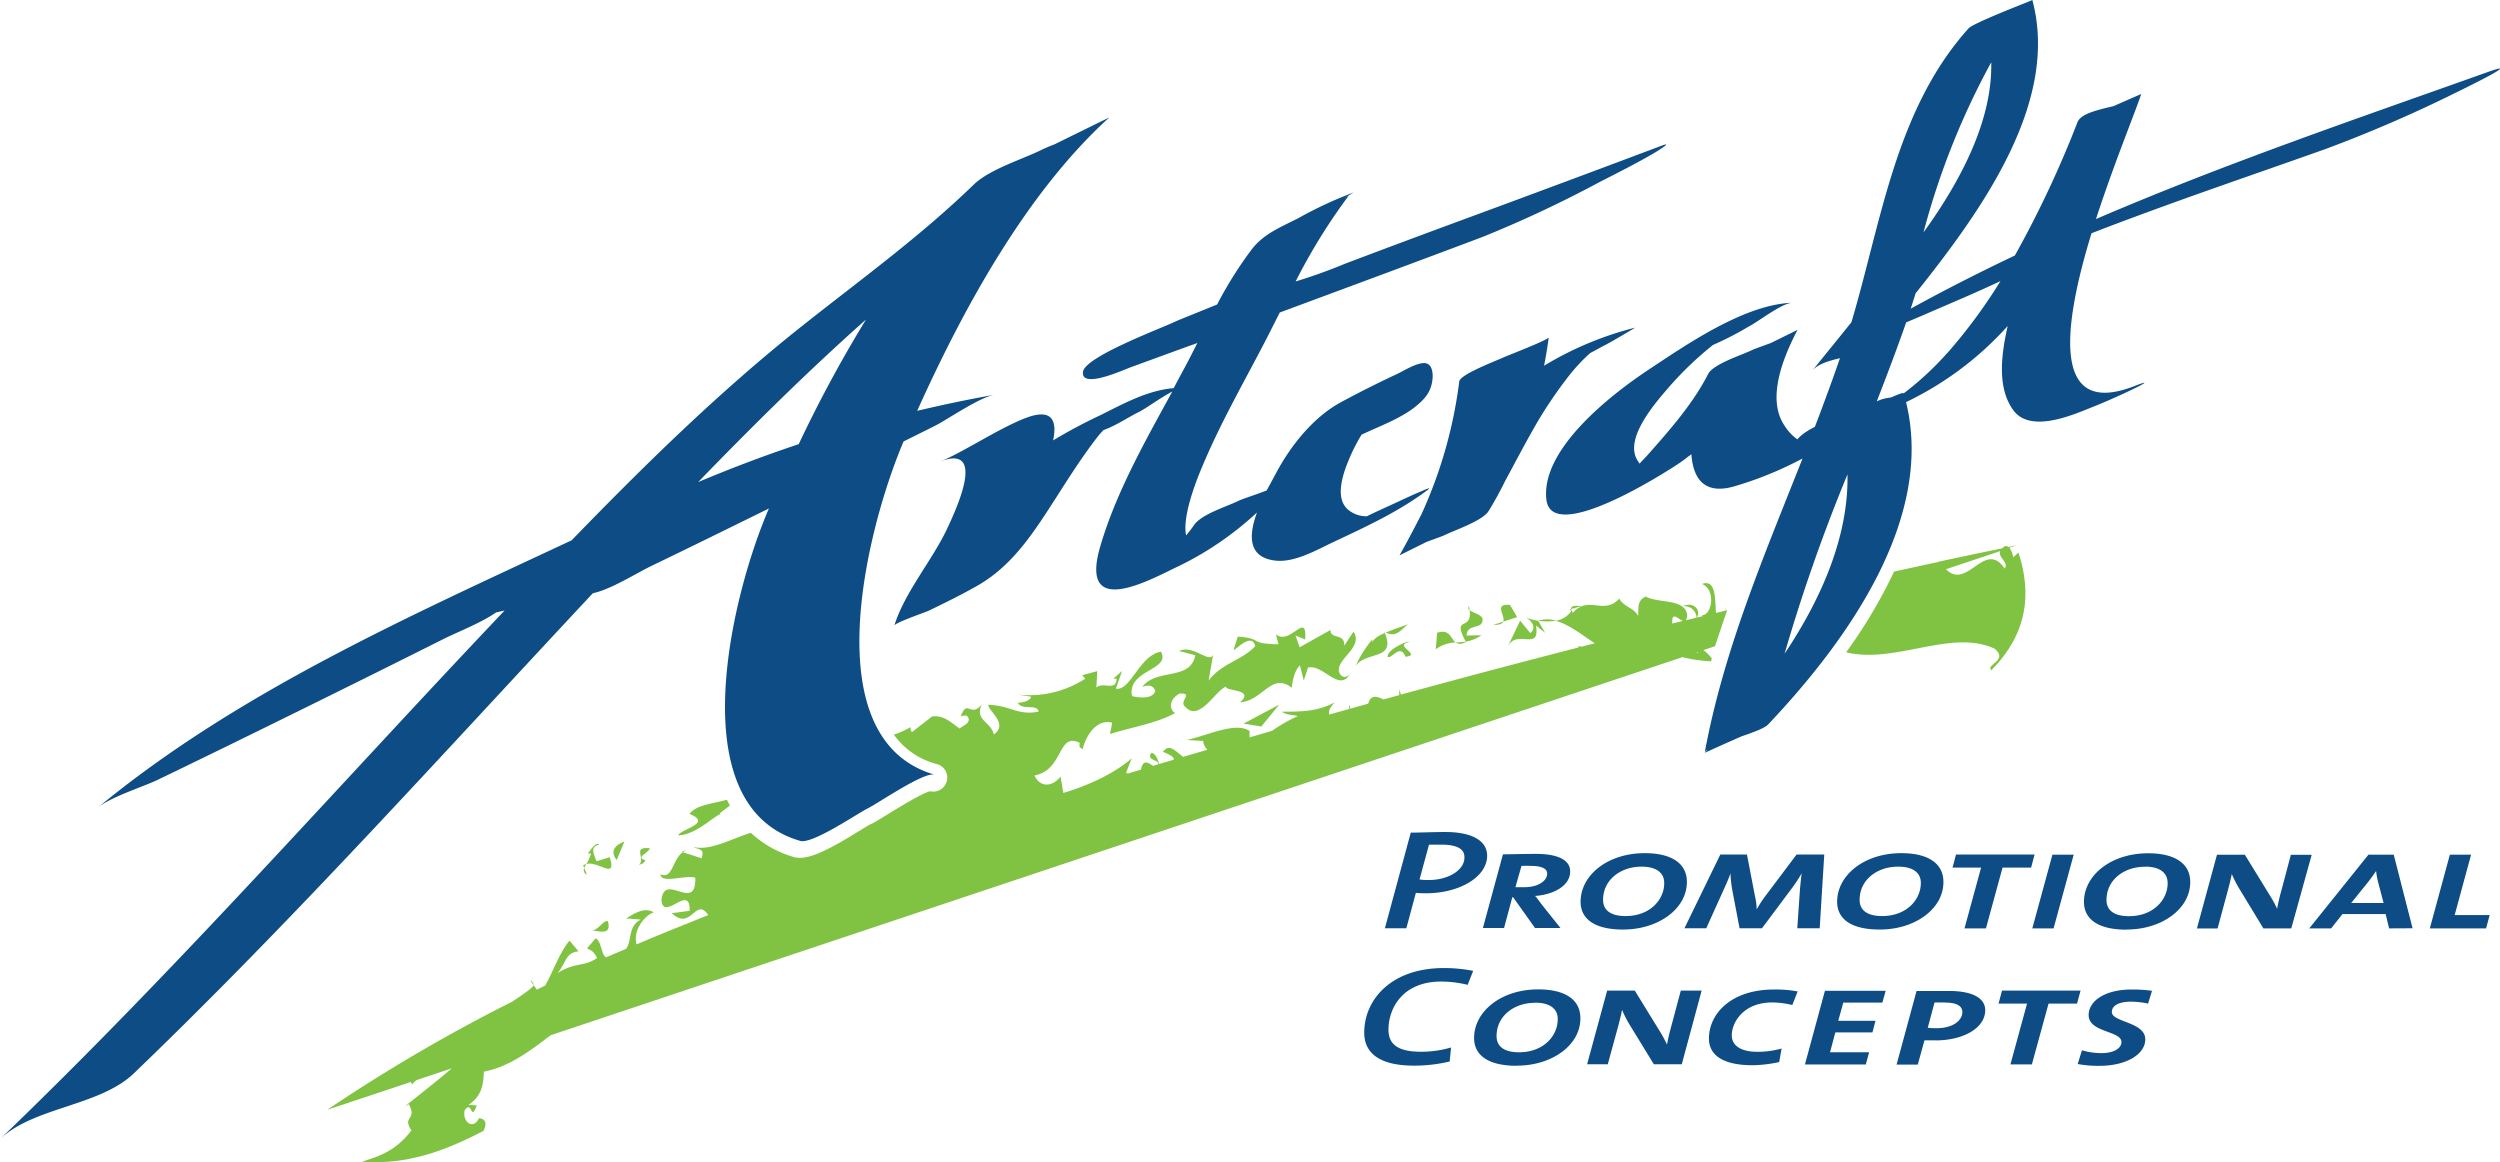
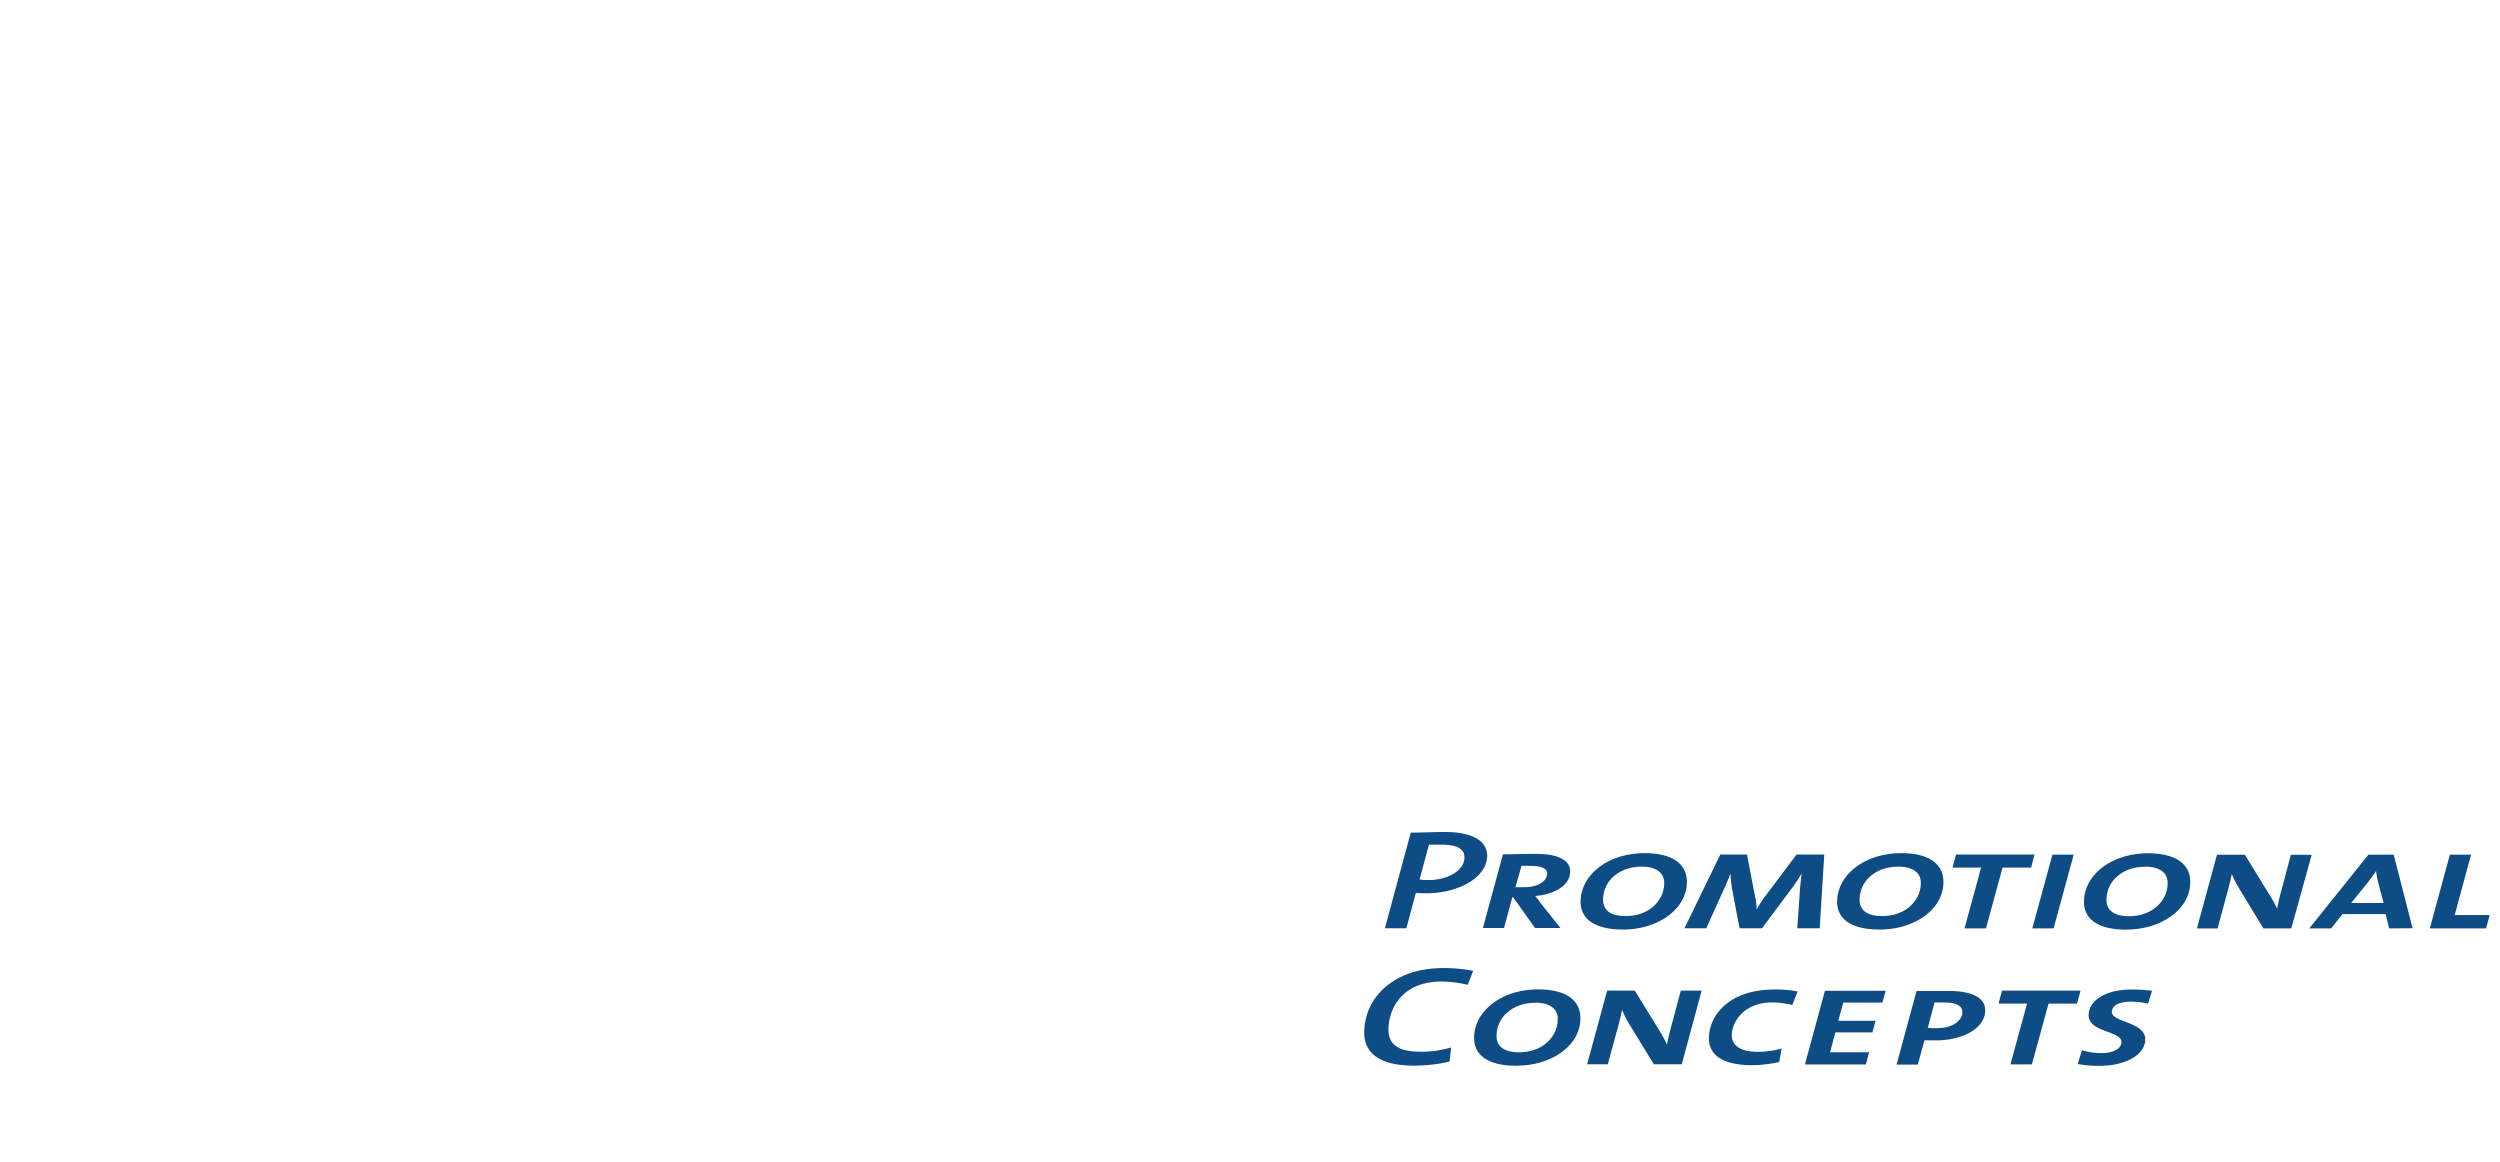
<svg xmlns="http://www.w3.org/2000/svg" id="1b28cbf7-9fc5-4459-a9fc-292651e8be27" data-name="Layer 1" viewBox="0 0 411.44 191.24">
  <title>APC-Logo</title>
  <path d="M244.66,195.86c-.47,0-1.14,0-1.69-.07l-1.57,5.83h-3.53l4.26-15.74c1.73,0,3.6-.1,5.7-.1,4.4,0,6.87,1.45,6.87,3.9C254.69,193.21,250.09,195.86,244.66,195.86Zm2.53-8c-.9,0-1.46,0-2.06,0l-1.56,5.73a9.3,9.3,0,0,0,1.53.09c3.17,0,5.86-1.6,5.86-3.7C251,188.72,250,187.86,247.19,187.86Zm15.39,8.44c.34.35.64.78,1,1.28l3.19,4h-4.19l-3.6-5.06h-.14l-1.36,5.06H254l3.3-12.13c1.24,0,3.43-.07,5.43-.07,4,0,5.63,1.22,5.63,2.85C268.38,194.85,265.21,196.14,262.58,196.3Zm-.63-4.94a14.28,14.28,0,0,0-1.6,0l-1,3.5c.3,0,.64,0,1.5,0,2.2,0,3.73-1,3.73-2.26C264.58,191.89,263.81,191.36,261.95,191.36Zm15.13,10.47c-4.67,0-7-1.72-7-4.57,0-4.36,4.42-8,10.56-8,4.63,0,6.93,1.84,6.93,4.71C287.6,198.37,282.93,201.83,277.07,201.83Zm3-10.35c-3.36,0-6.3,2.12-6.3,5.47,0,1.61,1.13,2.66,3.7,2.66,4.1,0,6.36-2.77,6.36-5.39C283.87,192.59,282.67,191.48,280.11,191.48Zm29.35,10.14h-3.69l.43-6.25c.1-1.17.2-2.12.29-2.8h0a22.09,22.09,0,0,1-1.46,2.26l-5.07,6.79h-3.69l-1.2-6.3a20.71,20.71,0,0,1-.3-2.73h0c-.34,1-.74,1.87-1.21,2.89l-2.77,6.14h-3.59l5.9-12.13h4.39l1.3,6.77a10.48,10.48,0,0,1,.3,2.26h0a18.66,18.66,0,0,1,1.44-2.22l5.12-6.81h4.56Zm9.87.21c-4.67,0-7-1.72-7-4.57,0-4.36,4.44-8,10.56-8,4.63,0,6.93,1.84,6.93,4.71C329.84,198.37,325.18,201.83,319.32,201.83Zm3-10.35c-3.36,0-6.3,2.12-6.3,5.47,0,1.61,1.13,2.66,3.7,2.66,4.09,0,6.37-2.77,6.37-5.39C326.12,192.59,324.91,191.48,322.35,191.48Zm21.92.16h-4.7l-2.73,10h-3.53l2.73-10h-4.7l.57-2.15h12.93Zm3.7,10h-3.5l3.31-12.13h3.5Zm12,.21c-4.66,0-7-1.72-7-4.57,0-4.36,4.43-8,10.56-8,4.63,0,6.93,1.84,6.93,4.71C370.45,198.37,365.79,201.83,359.93,201.83Zm3-10.35c-3.37,0-6.29,2.12-6.29,5.47,0,1.61,1.13,2.66,3.7,2.66,4.09,0,6.36-2.77,6.36-5.39C366.72,192.59,365.52,191.48,363,191.48Zm24.12,10.14h-4.59L378.42,195a18.43,18.43,0,0,1-1.17-2.31h0c-.14.71-.31,1.42-.61,2.56l-1.73,6.4h-3.4l3.3-12.13h4.59l4,6.51a19.77,19.77,0,0,1,1.31,2.38h0c.13-.77.4-1.93.83-3.49l1.43-5.39h3.43Zm16.1,0-.57-2.36h-7.1l-1.87,2.36H390l9.74-12.13h4.16L407,201.62Zm-1.8-7.58a12.68,12.68,0,0,1-.34-1.87h0c-.44.65-.87,1.26-1.37,1.89l-2.73,3.38h5.33Zm17.76,7.58h-9.26l3.3-12.13h3.49l-2.7,9.94h5.76Zm-167.61,9.29a18.53,18.53,0,0,0-4.36-.54c-6.3,0-8.67,4.34-8.67,7.93,0,2.17,1.26,3.62,5.3,3.62a17.36,17.36,0,0,0,5-.7l-.23,2.31a25.45,25.45,0,0,1-5.83.68c-6.63,0-8.23-2.76-8.23-5.43,0-5.46,4.47-10.63,13.07-10.63a24.64,24.64,0,0,1,4.86.46Zm8.06,13.32c-4.67,0-7-1.73-7-4.57,0-4.36,4.43-8,10.56-8,4.64,0,6.93,1.84,6.93,4.71C270.11,220.78,265.45,224.23,259.59,224.23Zm3-10.36c-3.37,0-6.3,2.12-6.3,5.48,0,1.61,1.13,2.66,3.69,2.66,4.1,0,6.37-2.77,6.37-5.38C266.38,215,265.18,213.87,262.62,213.87ZM286.73,224h-4.6l-4.07-6.65a19.51,19.51,0,0,1-1.16-2.3h0c-.13.69-.3,1.41-.6,2.56L274.55,224h-3.4l3.3-12.12H279l4,6.51a20.74,20.74,0,0,1,1.3,2.38h0c.13-.77.4-1.94.83-3.5l1.44-5.39H290Zm18.19-9.75a14.09,14.09,0,0,0-3.33-.42c-4.7,0-6.63,3.27-6.63,5.41,0,1.61,1.37,2.71,4.2,2.71a14.47,14.47,0,0,0,4-.54l-.4,2.23a21.9,21.9,0,0,1-4.39.52c-5,0-7.17-1.75-7.17-4.39,0-4,3.54-8.07,10.73-8.07a19.23,19.23,0,0,1,3.87.32Zm14.82-.4h-6.43l-.83,3h6.13l-.5,1.91H312l-.87,3.27h6.43l-.54,2H307l3.29-12.12h10Zm8.69,6.21c-.63,0-1.39,0-1.76,0l-1.1,4h-3.49l3.29-12.12c1.43,0,3.54,0,5.37,0,3.63,0,5.93,1.07,5.93,3.17C336.67,218,333.14,220.08,328.44,220.08Zm1.64-6.23c-.67,0-1.24,0-1.74,0L327.21,218a13.09,13.09,0,0,0,1.4.07c2.93,0,4.3-1.4,4.3-2.65C332.91,214.43,332,213.85,330.08,213.85Zm21.71.19h-4.69l-2.74,10h-3.53l2.73-10h-4.69l.57-2.14h12.93Zm11.69,0a13.51,13.51,0,0,0-2.8-.32c-1.93,0-3.16.61-3.16,1.7,0,1.72,5.5,1.61,5.5,4.5,0,2.47-3.13,4.36-7.53,4.36a17.89,17.89,0,0,1-3.59-.3l.7-2.26a11.37,11.37,0,0,0,3.2.47c2.13,0,3.3-.84,3.3-1.82,0-1.89-5.4-1.54-5.4-4.45,0-2.24,2.57-4.2,7.07-4.2a24,24,0,0,1,3.36.21Z" transform="translate(-9.95 -48.85)" style="fill:#0d4c85" />
-   <path d="M217.54,168.41l-2.93-.47,5.86-3.12Zm20.27-15.54c0,.06,0,.09.05.14l.13-.06Zm-2,1.74,0-.54a18.84,18.84,0,0,0-2.76,4.39c1.8-2.53,6.69-.87,4.81-5.44C236.8,153.47,236,154,235.78,154.6Zm5.92-3.06c-1.14.46-2.54.91-3.7,1.4C239.66,153.74,240.31,152.74,241.7,151.55Zm-.44,5.39c2.73-.33-2-1.78.46-2.4.59-.5-3.59,1.06-3.42,2.43C239.08,157.29,240.37,154.7,241.26,156.94Zm12.68-6.23c-.32-.8-1.65-1-2.15-1.44.43,3.64-3,.72-.65,5.17a5.83,5.83,0,0,0,2.57-1.05l-2.44.06C251.46,151.3,254.05,152.62,253.94,150.71Zm-2.77,3.82,0-.08a15.26,15.26,0,0,1-1.64.13C249.86,154.85,250.33,154.94,251.18,154.53Zm-4.74-1.5-.22,2.68a5.87,5.87,0,0,1,3.28-1.13C248.69,154,248.59,152.27,246.44,153Zm5.35-3.75a6.6,6.6,0,0,0-.1-.66A.45.45,0,0,0,251.79,149.28Zm10,3.77L260.13,151l-2,4.17c1.6-2.85,5.3,1,4.61-3.38l1.51,1.22-1.15-2a9.83,9.83,0,0,1-2.06-.54C262.1,151,262.83,152.22,261.84,153Zm1.27-2.06v0a8.28,8.28,0,0,0,2.94,0A5,5,0,0,0,263.11,151Zm-5.75.17-1.6.53C256.77,151.71,257.21,151.49,257.35,151.16Zm2.3-.75-1.17-2c-2.81-.25-.67,1.76-1.12,2.75Zm-27.5,9.32-.11.13C232.26,159.69,232.35,159.56,232.15,159.73ZM107.1,202c1.07-.13,3.6,1.11,2.9-1.54C109.17,200.22,108.45,202.1,107.1,202Zm-1-10.3.33-.69-.51.24Zm.45,1.13-.45-1.13A.82.82,0,0,0,106.55,192.81Zm3.76-2.91-2.19.67c-.63-1.58-.95-2.38.44-2.73-.58-.51-1.37.88-1.9,1.46l.56,0a5.8,5.8,0,0,1-.79,1.73C108.41,190.46,111.49,193.81,110.3,189.91Zm1.13.48,1.27-3.05C111.88,187.65,110,188.57,111.44,190.38Zm4.69,0c-1.67-.46.52-1.11.77-1.94-3-.33-.61,1.66-1.81,2.76C115.52,191,116,191,116.13,190.41ZM97.24,210.23l.52.74A.8.8,0,0,0,97.24,210.23ZM122.12,189l.21.07.62-.34ZM313.78,156.2a82.75,82.75,0,0,0,7.89-13.28l7.24-1.58.3-.09,0,0c3.46-.75,6.89-1.47,10.25-2.15a1.42,1.42,0,0,1,.25-.23.61.61,0,0,1,.79,0l1.4-.29-1.24.41a3.56,3.56,0,0,1,.6,1.58l.88-.78c2.19,6.76,1.51,13.33-4.47,19.36-1-.93,2.92-1.62.52-3.55-7.06-3.28-16.22,2.5-24.25.64Zm16.43-13.67c3.55,3.55,6.37-4.95,9.65-.11.78-1-1.17-1.85-.72-2.87ZM123.42,182.8c3.87,1.55-1.35,2.45-1.88,3.53,3.29-.05,6.83-4.15,7.11-3.35l-.27-.26,1.7-1.31q-.26-.46-.5-.94C127,181.17,124.52,181.34,123.42,182.8Zm168.26-25.59-.14.48a24.57,24.57,0,0,1-4.7-.69L100.58,219.22c-3.39,2.58-6.83,5.2-11,6-.08,2.72-.62,4.13-2.5,5.47l1.34.09c-1.06,2.83-.71-1-2,.8-.42,1.94,1.42,3.29,2.36,1.29,1.38.16,1.17,1.21.75,2.09-6.32,3.29-12.57,5.63-20,5.08,2.81-.92,5.48-1.69,8.14-5.16-1.62-2.42,1-1.57-.43-4.31-2.26,1.49,3.34-2.7,7.07-5.9l-5.78,1.93c-.53.4-.8.69-.62.79a.79.79,0,0,1-.32-.48L63.8,231.5a277.28,277.28,0,0,1,30.44-17.8c2.08-1.38,3.5-2.39,3.53-2.73l.52.75,1.39-.67c1.48-2.7,2.34-5.39,4-7.39l1.49,1.76c-2.15.2-2,1.82-3.46,3.58,3.06-1.91,4.23-.93,6.51-2.49-1.27-2.61-2.72-.29-.24-3.24,1,.51.88,2.69,1.72,3.13L113,205c1-1.4.25-3.7,2.41-4.81L113,200c1.05-.6,2.89-2,4.56-1-1.25.32-3.54,2.79-2.84,5.27q3.86-1.64,7.74-3.19s0-.09,0-.12.08,0,.13.07c1.31-.53,2.61-1.06,3.92-1.58-2.11-3.1-2.76,2.72-6-.31l2.94-.39c.12-4.63-4.24,1.8-4.64-1.69.39-4.89,5.73,2.17,5.57-3.76-1.64-.51-5.67,1.07-5.73-.57,2,.9,1.89-2.32,3.66-3.63l3.1,1c.52-1.62-.3-1.34-1.4-1.86,2.9.67,6-1.24,9.51-2.33a17.44,17.44,0,0,0,7.12,4c2.32.65,6-1.41,10.76-4.33.88-.54,1.6-1,2-1.16s1.41-.8,2.57-1.51c1.62-1,5.87-3.61,7.08-3.84a2.3,2.3,0,0,0,1-4.49,12.59,12.59,0,0,1-7-4.83,13,13,0,0,0,2.74-1.23,1.32,1.32,0,0,0,.24.82l3.33-2.59c1.9-.21,2.95.9,4.53,2,.56-.53,2.2-1,1.16-2.13-.39,0-.78,0-1,.18,1.12-3.08,1.58.28,3.46-2-1.17,2.65,1.51,2.76,2,4.93,2.49-1.79-.94-3.82-.91-4.89,3.75.13,4.77,1.8,8.28,1.13-.22-1.36-2.68-.11-3.43-1.47,1.07,0,2.16-.46,2.18-1l-2.39-.37a16.86,16.86,0,0,0,11.32-2.59l-.52-.56,2.49-.68-.14,2.69c1.13-1,3.21.72,3.33-1.44l-.54,0,1.43-1.27-1,2.91c2.42.41,3.83-5.46,7.4-6.09,1.72,3.07-5.6,2.95-4.76,7.31,1.34.34,3.49.46,3.84-.87-.48-1.1-1.3-.89-2.13-.66,2.35-3.11,7.89-.93,8.71-5.19l-2.67-.7c2.34-1.13,5.09,2.22,5.61.55l-.76,4.33c2.07-2.83,5.64-3.41,7.69-5.7-.64-2.47-3.6,1.11-3.56.58l.68-2.12c4.32.29,1.56,1.18,6.7,1.25l-.43-1.65c2.29,2,5.17-4,4.81.86l-1.57-.65.66,1.94,5.1-2.86c-.12,1.61,2.4.45,2.24,2.61l1.53-2.32c1.69,2.56-2.77,4.39-2.39,6.57.43,1.27,1.33.85,1.74.55-1.84,2.75-4.4-1.83-6.83-1.21l-.7,2.12-.63-2.48c-.86.75-1.26,2.62-1.34,3.69-3.32-2.65-4.72,2.11-8.52,2.39,2.57-2.25-2.58-1.79-2.27-2.59-1.65.43-4.42,5.92-6.69,3.36-1.3-.88,1.48-2.35-1-2.21-1.39.73-2,2.32-.73,3.2-3.07,1.72-7.15,2.31-10.71,3.46l.36-1.87c-2.66-.69-4.38,2.29-4.87,4.39-.51-.55-.53,0-.49-1.09-3.7-1.76-2.57,4.48-7.43,5.38,1,2.19,3.16,1.74,4.29.17l.45,2.71c4.06-1.2,8.43-3.2,11.26-5.7l-.92,2.37.26.15,2.17-.66c.24-.89.45-1.76,2-.62l.85-.26c.21-.79-2.07-.59-1.1-1.89.68.14,1,1,1.25,1.85l2.43-.72c0-.33-.23-.66-1.79-1.28,1-1.42,2-.19,3.31.82l4-1.17a2.33,2.33,0,0,1-.7-1.45l-2.68-.15c3.8-.89,8-3,10.32-1.5l0,1.07,3.69-1.08a25.54,25.54,0,0,1,4.24-2.42c-1.32-.36-1.6-.11-2.63-.72,3-.06,5.63.09,8.72-1.55-.93,1-1.06,1.54-.88,2l3.25-.91a1.76,1.76,0,0,1,0-.63.83.83,0,0,1,.12.6l3-.84c.32-1,.87-1.58,2.51-.69l2.61-.72c0-.45,0-.8,0-.94l.29.85c9.59-2.62,19.37-5.23,29.18-7.74,0-.25.2-.26.49-.13l2.24-.57c-1.91-1.2-4.14-3.07-6.45-3.7a3.92,3.92,0,0,0,2.56-1.58l-.25-.29.23-.07a1.32,1.32,0,0,0,.32.61,3.52,3.52,0,0,1,1.28-1,.46.46,0,0,1-.19,0l-1.41.4c-.13-.78,1.63-.5,1.61-.41,2.07-.94,4.21,1,6.32-1.31.75,1.38,2.37,1.46,3.1,2.84.08-1.62-.16-2.44,1.23-3.19,2.09,1.16,6.44.3,6.84,3a1.84,1.84,0,0,1-.22.91l1.77-.43a2,2,0,0,0-2.3-1.87c1.34-.71,3.08.13,2.38,1.85l.92-.22a1.68,1.68,0,0,0-.11-.18c1.61.1,2.37-4.17,0-5.12,2.3-.84,2.13,2.39,2.3,4.76l1.57-.38,0-.53a1.05,1.05,0,0,0,0,.52l.27-.06q-1,2.94-2,5.93l-1.92.64A6.34,6.34,0,0,1,291.68,157.22Zm-4.77-6.17c-.78-.29-1.86-1.7-1.75.43Zm2.56,5.31a.63.63,0,0,1-.11-.2l-.18.06A2.57,2.57,0,0,1,289.48,156.36Zm7.1,3.25-.3-.22.29.23Z" transform="translate(-9.95 -48.85)" style="fill:#80c342" />
-   <path d="M158.66,121.5c1.79-.89,3.58-1.77,5.37-2.68s7.11-4.57,9.58-5c-4.31.76-8.55,1.66-12.71,2.64,7.6-16.88,18-35.92,31.61-48.28-3,1.47-6,2.94-9,4.42-.78.3-1.52.61-2.14.91-3.27,1.61-8.25,3.09-11,5.56-8.92,8.68-18.88,15.86-28.59,23.57-13.46,10.69-25.78,22.78-37.75,35.13-27,12.65-54.93,25-78,44,2.14-1.76,7.59-3.48,9.83-4.56,7.83-3.77,15.66-7.61,23.47-11.46S75,158,82.77,154.1c2.42-1.23,6.27-2.68,8.81-4.45l1.42-.33c-27.64,29.13-54.05,59.16-83.05,87C15.53,231,26.34,230.93,32,225.48c26.35-25.33,50.62-52.38,75.52-79,2.94-.6,7.25-3.35,9.65-4.5,6.48-3.12,12.91-6.29,19.33-9.45-6.09,14-14.79,49,5.15,54.71,2,.57,9.37-4.49,11.11-5.35s9.25-6.05,11-5.55C143.68,170.54,152.68,135.49,158.66,121.5Zm-6.19-20.06a215.57,215.57,0,0,0-11.07,20.51c-5.57,1.85-11.07,3.94-16.55,6.24C133.76,119,142.9,109.93,152.47,101.44ZM244.1,129.6c-1.51.62-3,1.33-4.45,2s-3.16,1.43-4.74,2.21a4.62,4.62,0,0,1-3-1c-2.56-2-.72-6.6.27-8.87a28.83,28.83,0,0,1,1.85-3.55c2.87-1.37,6.45-2.65,8.92-4.66,1.57-1.28,2.55-2.43,2.76-4.52.1-1-.08-2.53-1.28-2.6-1.36-.07-3.4,1.24-4.49,1.76q-4.7,2.19-9.28,4.66c-4.5,2.44-8.12,6.95-10.55,11.4-.4.75-1,1.86-1.69,3.13-1.79.71-3.92,1.36-4.74,1.76-1.79.88-6,2.16-7.2,3.92a21.63,21.63,0,0,1-1.33,1.72c-.71-3.56,2.25-10.36,2.89-11.87,3-7.07,6.9-13.81,10.43-20.66.7-1.36,1.39-2.76,2.1-4.15,11.11-4.12,22.22-8.23,33.31-12.41a194.54,194.54,0,0,0,19.21-9c3-1.53,6.07-3.08,9-4.78.37-.22,3.34-2,1.42-1.3q-17,6.4-34,12.66-9.11,3.36-18.17,6.79a86,86,0,0,1-8.16,2.93,95.83,95.83,0,0,1,8.74-14.12l-1,.53c1-.57,1.75-1,1.8-1.05a65.78,65.78,0,0,0-9.14,4.25c-2.88,1.47-5.61,2.52-7.6,5.08a64.55,64.55,0,0,0-5.72,9.1c-3.31,1.36-6.39,2.57-6.92,2.83-1.91.95-14.81,5.73-15.15,8.24-.41,2.92,6.64-.29,7.82-.73,3.69-1.34,7.34-2.69,11-4-.67,1.3-1.31,2.61-2,3.88s-1.27,2.36-1.9,3.55c-4.31.37-8.17,2.51-12,4.42a85,85,0,0,0-7.84,4.18c.64-3.06,0-5.4-4.48-3.7s-10.63,5.84-14.1,7.16c7.73-2.93,2.56,8,1.17,11-2.46,5.26-7,10.48-8.72,16,.13-.45,5-2.15,5.54-2.38,2.78-1.34,5.56-2.7,8.24-4.24,5.88-3.38,9.4-9.08,13-14.67,2.15-3.37,4.3-6.73,6.76-9.88.27-.35.59-.68.89-1,2-.68,4.39-2.3,5.88-3,1.07-.53,3.55-2.36,5.43-3.33-4.48,8.22-9.27,16.62-11.87,25.54-3.29,11.33,6.84,6.18,12.13,3.57a52.65,52.65,0,0,0,13.68-9.21c-1.33,3.64-1.57,7.3,2.86,7.9,3.27.46,7-1.77,9.82-3.08,5.31-2.5,10.73-5,15.44-8.55C245.83,128.81,243.76,129.74,244.1,129.6Zm18.7-11c-1.79,3.1-3.45,6.28-5.15,9.43-.84,1.7-1.73,3.35-2.72,4.94s-5.48,3.09-7.21,3.94c-.49.23-1.72.65-3,1.13l-4.45,2.21c1.26-2.19,2.44-4.49,3.63-6.79a74.9,74.9,0,0,0,6.21-21.84c.15-1.18,6.32-3.48,7.21-3.92.6-.28,7.47-2.92,7.52-3.33-.21,1.55-.47,3.11-.77,4.67a54.69,54.69,0,0,1,15-6.27s-4,2.41-5,2.89c-.78.4-1.58.86-2.42,1.3a29.31,29.31,0,0,0-3.4,3.62A71.68,71.68,0,0,0,262.79,118.61Zm54.79-3.18c-1.69.66-3.55,1.23-4.54,1.71-2.1,1-5.61,2.13-7.23,3.94a.28.28,0,0,1-.07.09,8,8,0,0,1-2.13-2.29c-3.06-4.54,0-11.6,2.16-15.73l-4.39,2.16c-1.37.51-2.65.95-3.11,1.17-1.54.77-6.36,2.27-7.21,3.93-2.48,4.87-6.28,9.17-9.86,13.22-.47.53-.95,1-1.42,1.53-.14-.18-.26-.38-.36-.55-2.31-3.72,3.36-9.91,5.45-12.34a55.66,55.66,0,0,1,7-6.65,49.91,49.91,0,0,0,5.83-3c1.6-.8,5.46-3.87,7.21-3.93-7.87.26-17.42,6.88-23.8,11.11-6,4-17.64,13-16.67,21.29.87,7.48,19.53-4.42,21.86-6,.68-.45,1.34-1,2-1.47.29,4,2.12,6.8,7.27,5.22A59.24,59.24,0,0,0,317,117.25m-7.25-1.09c-7,18.69-15.6,36.78-19.25,56.59,0-.18.21-.37.51-.56-.17.18-.35.37-.51.56,2-.91,4-1.81,6.08-2.72,2-.68,3.83-1.35,4.41-2,12.58-13.3,27.43-33.55,22.65-53a53.59,53.59,0,0,0,16.73-12.53c-1,4.43-1.85,10.11.94,13.88s9.57.85,12.88-.49c2.51-1,5-2.11,7.42-3.3,1.72-.86,1.67-1-.13-.3-14.16,5.69-11.92-10-7.32-25.05,3.38-1.32,6.8-2.59,10.21-3.84,9.39-3.44,18.83-6.65,28.24-10a223.23,223.23,0,0,0,21.65-9.37c.83-.4,11.32-5.52,5.25-3.37C398,68.33,376,75.82,354.9,84.9c3-9.24,6.56-17.82,7.44-20.58l-4.57,2c-2.58.62-5.36,1.23-5.91,2.63A173.89,173.89,0,0,1,341.55,90.9c-5.8,2.75-11.54,5.67-17.14,8.75.26-.84.54-1.67.8-2.52,11.05-13.83,23.72-31.59,19.21-48.29l-.42.2c-1.86.75-9.33,3.66-10.07,4.48-12,13.34-14.33,31.71-19.28,48.36-2.28,2.85-4.49,5.54-6.46,8,.91-1.12,2.69-1.63,4.57-2.08q-1.13,3.29-2.35,6.57m.59,4.55a3.13,3.13,0,0,1-.63.06C310.57,119,310.8,118.94,311,118.92ZM337.66,59.1c.19,8.7-4.06,18.19-11.15,28A124.48,124.48,0,0,1,337.66,59.1Zm-34,97.29A287.93,287.93,0,0,1,314,126.92C314.2,137.15,309.7,147.36,303.68,156.39Zm26.76-49.44a50,50,0,0,1-7,6.51l-.25.16a.71.71,0,0,1,0-.13,16.76,16.76,0,0,0-2,.77l-.49.07a6.37,6.37,0,0,0-1.86.58c1.68-4.32,3.32-8.65,4.84-13,1.27-.54,2.53-1.06,3.79-1.62,3.88-1.68,7.86-3.35,11.73-5.18l0,0A87.81,87.81,0,0,1,330.44,106.95ZM158.66,121.5c1.79-.89,3.58-1.77,5.37-2.68s7.11-4.57,9.58-5c-4.31.76-8.55,1.66-12.71,2.64,7.6-16.88,18-35.92,31.61-48.28-3,1.47-6,2.94-9,4.42-.78.3-1.52.61-2.14.91-3.27,1.61-8.25,3.09-11,5.56-8.92,8.68-18.88,15.86-28.59,23.57-13.46,10.69-25.78,22.78-37.75,35.13-27,12.65-54.93,25-78,44,2.14-1.76,7.59-3.48,9.83-4.56,7.83-3.77,15.66-7.61,23.47-11.46S75,158,82.77,154.1c2.42-1.23,6.27-2.68,8.81-4.45l1.42-.33c-27.64,29.13-54.05,59.16-83.05,87C15.53,231,26.34,230.93,32,225.48c26.35-25.33,50.62-52.38,75.52-79,2.94-.6,7.25-3.35,9.65-4.5,6.48-3.12,12.91-6.29,19.33-9.45-6.09,14-14.79,49,5.15,54.71,2,.57,9.37-4.49,11.11-5.35s9.25-6.05,11-5.55C143.68,170.54,152.68,135.49,158.66,121.5Zm-6.19-20.06a215.57,215.57,0,0,0-11.07,20.51c-5.57,1.85-11.07,3.94-16.55,6.24C133.76,119,142.9,109.93,152.47,101.44ZM244.1,129.6c-1.51.62-3,1.33-4.45,2s-3.16,1.43-4.74,2.21a4.62,4.62,0,0,1-3-1c-2.56-2-.72-6.6.27-8.87a28.83,28.83,0,0,1,1.85-3.55c2.87-1.37,6.45-2.65,8.92-4.66,1.57-1.28,2.55-2.43,2.76-4.52.1-1-.08-2.53-1.28-2.6-1.36-.07-3.4,1.24-4.49,1.76q-4.7,2.19-9.28,4.66c-4.5,2.44-8.12,6.95-10.55,11.4-.4.75-1,1.86-1.69,3.13-1.79.71-3.92,1.36-4.74,1.76-1.79.88-6,2.16-7.2,3.92a21.63,21.63,0,0,1-1.33,1.72c-.71-3.56,2.25-10.36,2.89-11.87,3-7.07,6.9-13.81,10.43-20.66.7-1.36,1.39-2.76,2.1-4.15,11.11-4.12,22.22-8.23,33.31-12.41a194.54,194.54,0,0,0,19.21-9c3-1.53,6.07-3.08,9-4.78.37-.22,3.34-2,1.42-1.3q-17,6.4-34,12.66-9.11,3.36-18.17,6.79a86,86,0,0,1-8.16,2.93,95.83,95.83,0,0,1,8.74-14.12l-1,.53c1-.57,1.75-1,1.8-1.05a65.78,65.78,0,0,0-9.14,4.25c-2.88,1.47-5.61,2.52-7.6,5.08a64.55,64.55,0,0,0-5.72,9.1c-3.31,1.36-6.39,2.57-6.92,2.83-1.91.95-14.81,5.73-15.15,8.24-.41,2.92,6.64-.29,7.82-.73,3.69-1.34,7.34-2.69,11-4-.67,1.3-1.31,2.61-2,3.88s-1.27,2.36-1.9,3.55c-4.31.37-8.17,2.51-12,4.42a85,85,0,0,0-7.84,4.18c.64-3.06,0-5.4-4.48-3.7s-10.63,5.84-14.1,7.16c7.73-2.93,2.56,8,1.17,11-2.46,5.26-7,10.48-8.72,16,.13-.45,5-2.15,5.54-2.38,2.78-1.34,5.56-2.7,8.24-4.24,5.88-3.38,9.4-9.08,13-14.67,2.15-3.37,4.3-6.73,6.76-9.88.27-.35.59-.68.89-1,2-.68,4.39-2.3,5.88-3,1.07-.53,3.55-2.36,5.43-3.33-4.48,8.22-9.27,16.62-11.87,25.54-3.29,11.33,6.84,6.18,12.13,3.57a52.65,52.65,0,0,0,13.68-9.21c-1.33,3.64-1.57,7.3,2.86,7.9,3.27.46,7-1.77,9.82-3.08,5.31-2.5,10.73-5,15.44-8.55C245.83,128.81,243.76,129.74,244.1,129.6Zm18.7-11c-1.79,3.1-3.45,6.28-5.15,9.43-.84,1.7-1.73,3.35-2.72,4.94s-5.48,3.09-7.21,3.94c-.49.23-1.72.65-3,1.13l-4.45,2.21c1.26-2.19,2.44-4.49,3.63-6.79a74.9,74.9,0,0,0,6.21-21.84c.15-1.18,6.32-3.48,7.21-3.92.6-.28,7.47-2.92,7.52-3.33-.21,1.55-.47,3.11-.77,4.67a54.69,54.69,0,0,1,15-6.27s-4,2.41-5,2.89c-.78.4-1.58.86-2.42,1.3a29.31,29.31,0,0,0-3.4,3.62A71.68,71.68,0,0,0,262.79,118.61Zm54.79-3.18c-1.69.66-3.55,1.23-4.54,1.71-2.1,1-5.61,2.13-7.23,3.94a.28.28,0,0,1-.07.09,8,8,0,0,1-2.13-2.29c-3.06-4.54,0-11.6,2.16-15.73l-4.39,2.16c-1.37.51-2.65.95-3.11,1.17-1.54.77-6.36,2.27-7.21,3.93-2.48,4.87-6.28,9.17-9.86,13.22-.47.53-.95,1-1.42,1.53-.14-.18-.26-.38-.36-.55-2.31-3.72,3.36-9.91,5.45-12.34a55.66,55.66,0,0,1,7-6.65,49.91,49.91,0,0,0,5.83-3c1.6-.8,5.46-3.87,7.21-3.93-7.87.26-17.42,6.88-23.8,11.11-6,4-17.64,13-16.67,21.29.87,7.48,19.53-4.42,21.86-6,.68-.45,1.34-1,2-1.47.29,4,2.12,6.8,7.27,5.22A59.24,59.24,0,0,0,317,117.25m-7.25-1.09c-7,18.69-15.6,36.78-19.25,56.59,0-.18.21-.37.51-.56-.17.18-.35.37-.51.56,2-.91,4-1.81,6.08-2.72,2-.68,3.83-1.35,4.41-2,12.58-13.3,27.43-33.55,22.65-53a53.59,53.59,0,0,0,16.73-12.53c-1,4.43-1.85,10.11.94,13.88s9.57.85,12.88-.49c2.51-1,5-2.11,7.42-3.3,1.72-.86,1.67-1-.13-.3-14.16,5.69-11.92-10-7.32-25.05,3.38-1.32,6.8-2.59,10.21-3.84,9.39-3.44,18.83-6.65,28.24-10a223.23,223.23,0,0,0,21.65-9.37c.83-.4,11.32-5.52,5.25-3.37C398,68.33,376,75.82,354.9,84.9c3-9.24,6.56-17.82,7.44-20.58l-4.57,2c-2.58.62-5.36,1.23-5.91,2.63A173.89,173.89,0,0,1,341.55,90.9c-5.8,2.75-11.54,5.67-17.14,8.75.26-.84.54-1.67.8-2.52,11.05-13.83,23.72-31.59,19.21-48.29l-.42.2c-1.86.75-9.33,3.66-10.07,4.48-12,13.34-14.33,31.71-19.28,48.36-2.28,2.85-4.49,5.54-6.46,8,.91-1.12,2.69-1.63,4.57-2.08q-1.13,3.29-2.35,6.57m.59,4.55a3.13,3.13,0,0,1-.63.06C310.57,119,310.8,118.94,311,118.92ZM337.66,59.1c.19,8.7-4.06,18.19-11.15,28A124.48,124.48,0,0,1,337.66,59.1Zm-34,97.29A287.93,287.93,0,0,1,314,126.92C314.2,137.15,309.7,147.36,303.68,156.39Zm26.76-49.44a50,50,0,0,1-7,6.51l-.25.16a.71.71,0,0,1,0-.13,16.76,16.76,0,0,0-2,.77l-.49.07a6.37,6.37,0,0,0-1.86.58c1.68-4.32,3.32-8.65,4.84-13,1.27-.54,2.53-1.06,3.79-1.62,3.88-1.68,7.86-3.35,11.73-5.18l0,0A87.81,87.81,0,0,1,330.44,106.95Z" transform="translate(-9.95 -48.85)" style="fill:#0d4c85" />
</svg>